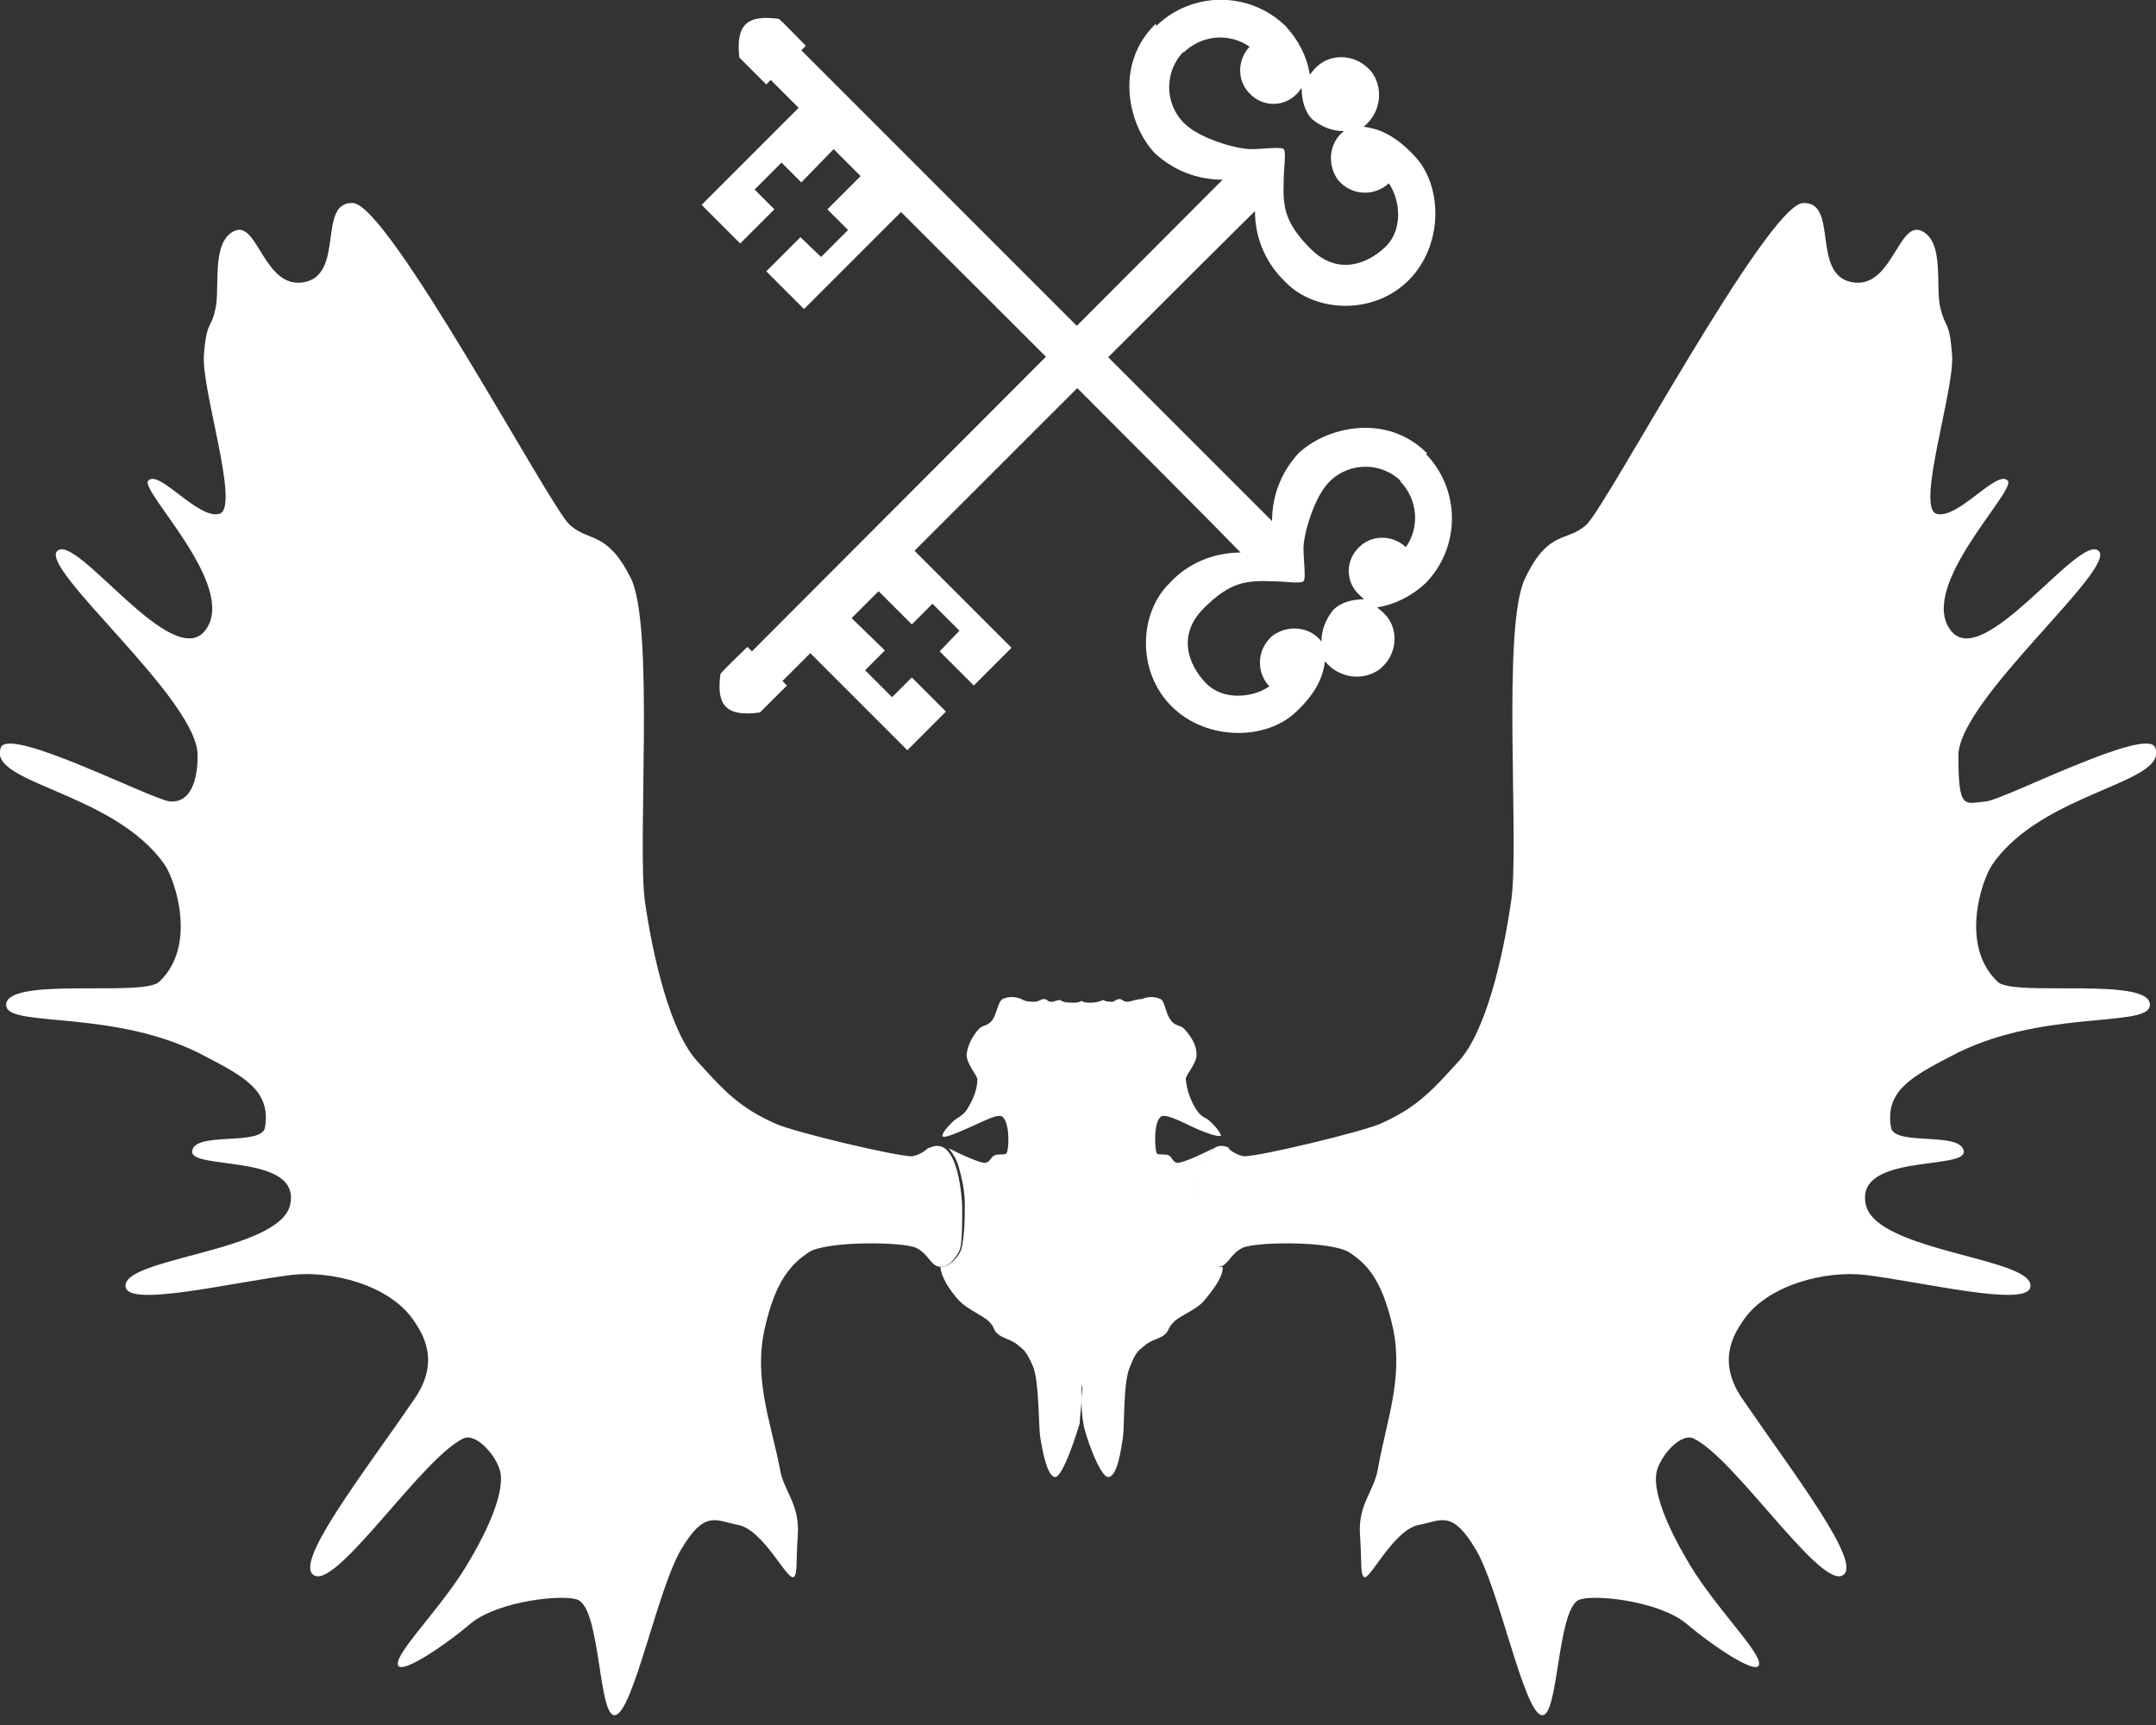
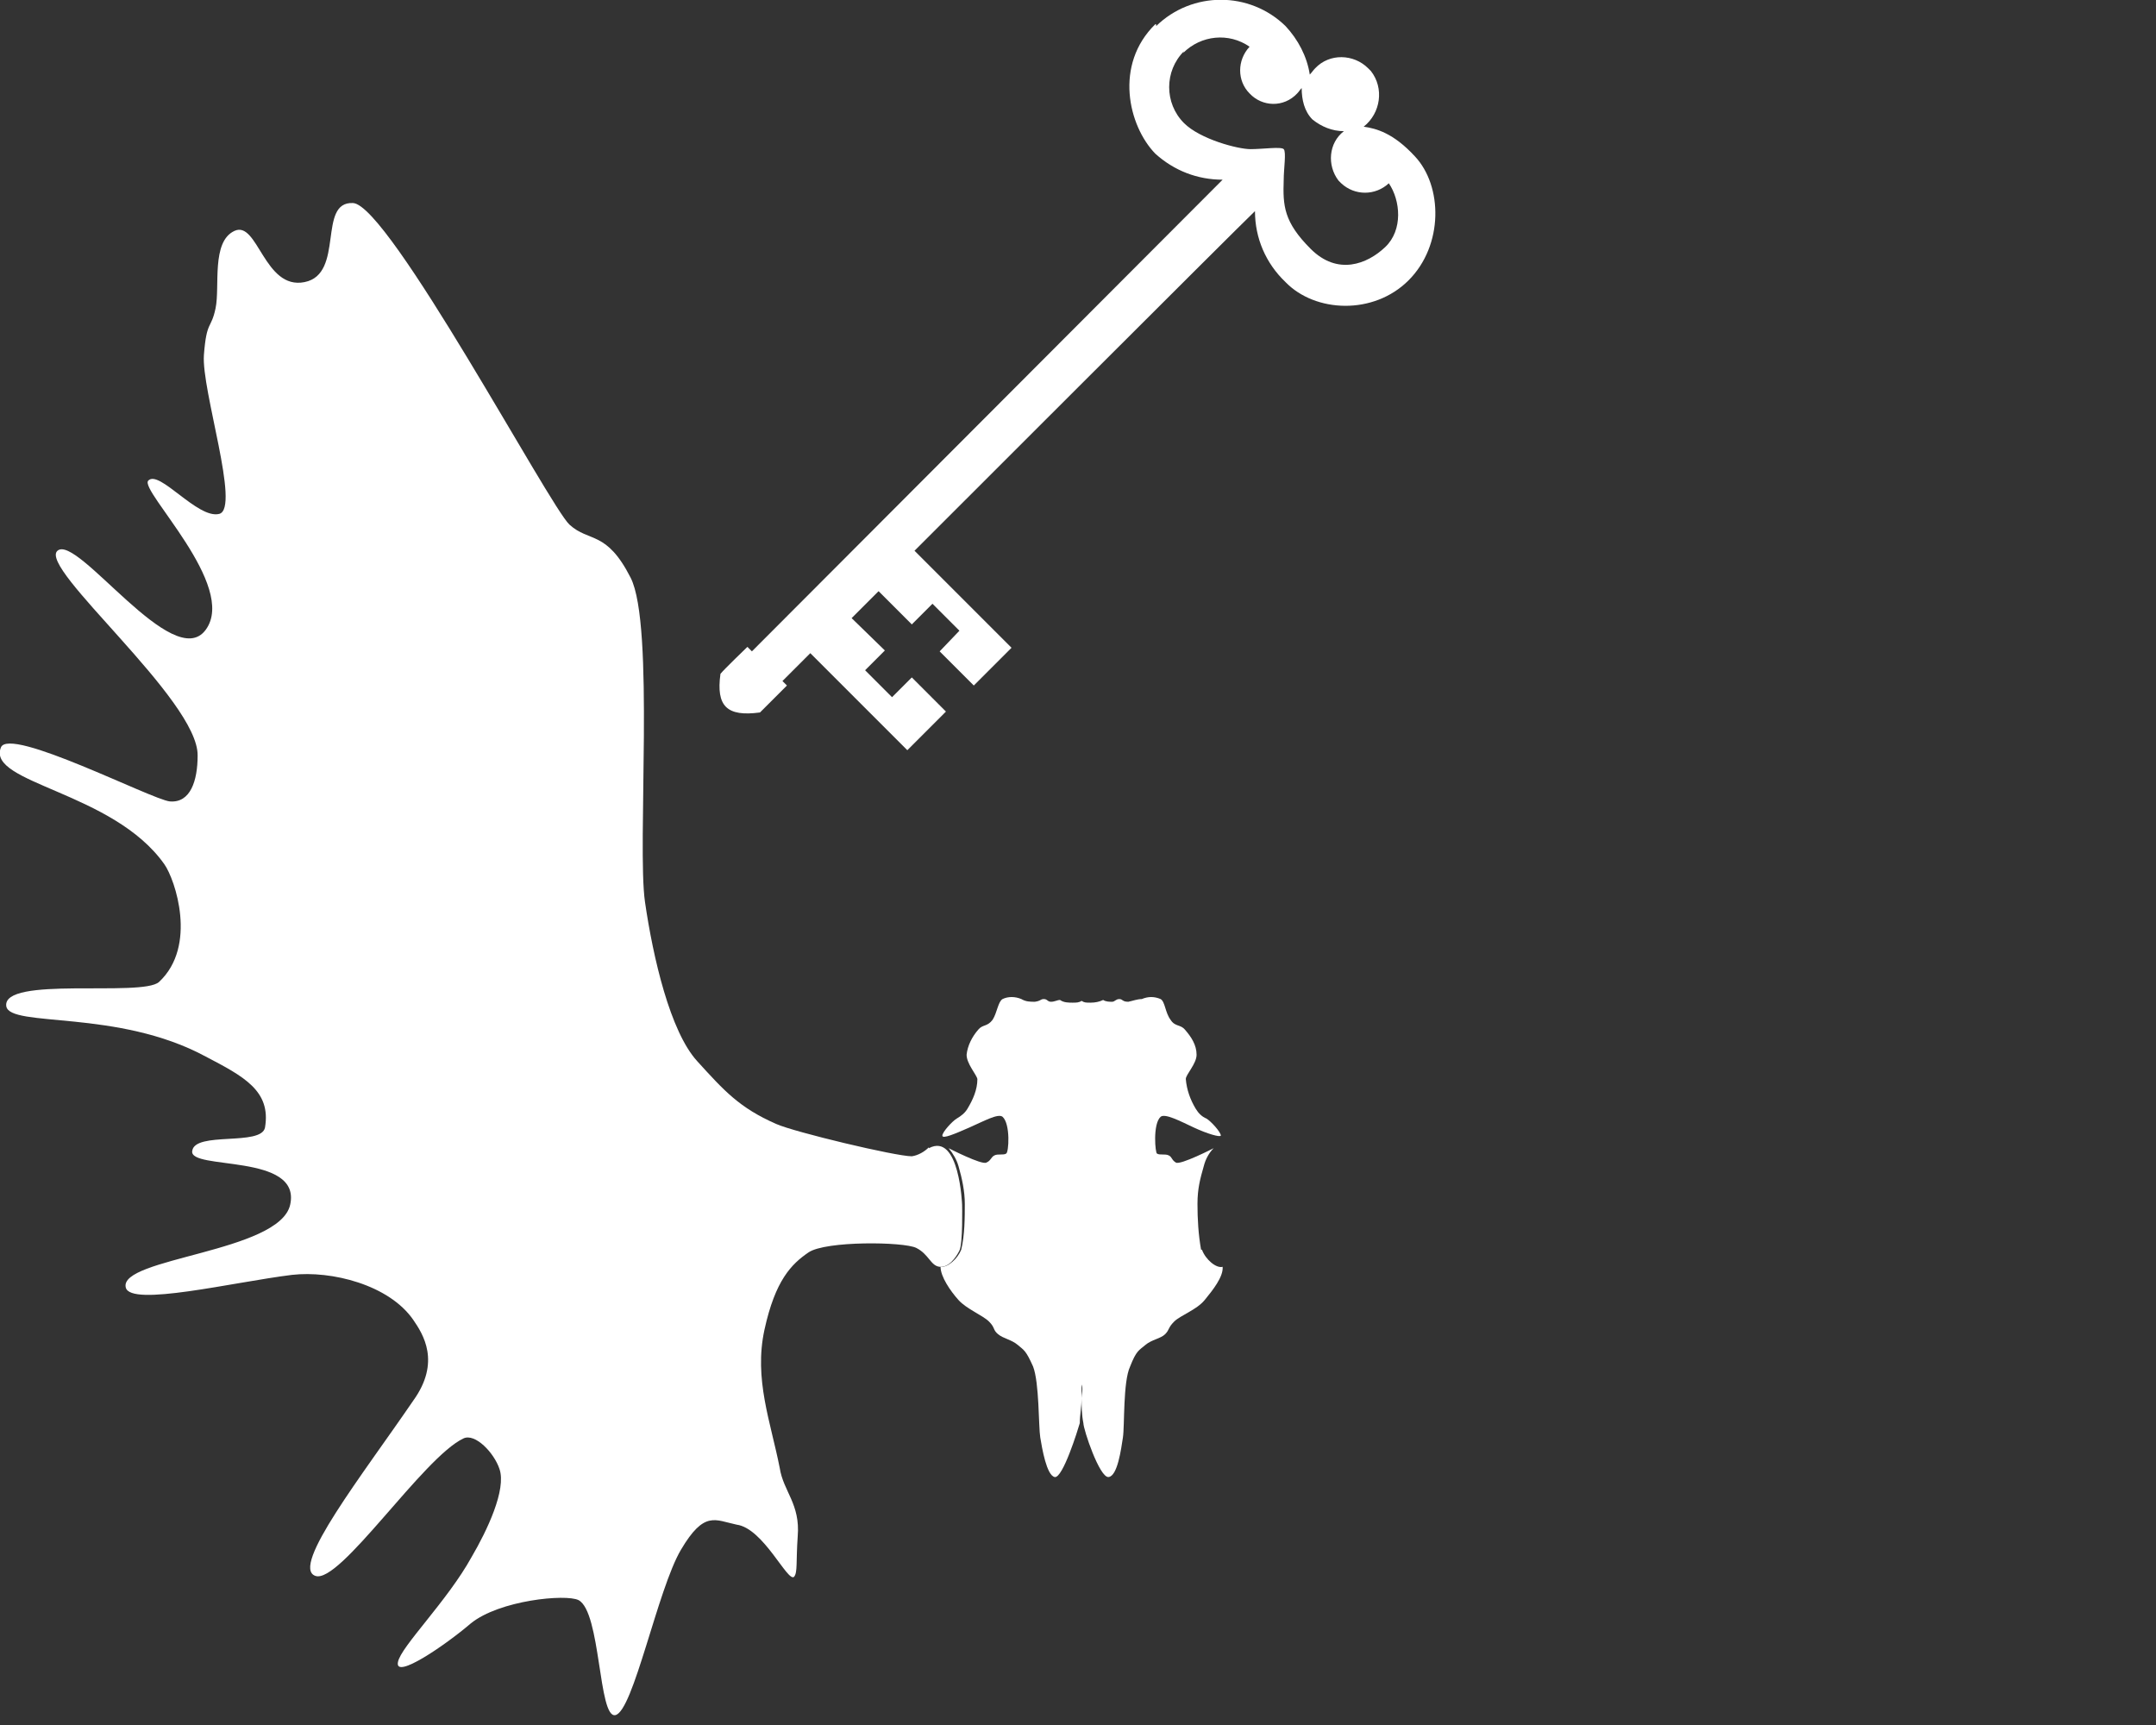
<svg xmlns="http://www.w3.org/2000/svg" id="Group_2" width="240" height="192" version="1.1" viewBox="0 0 240 192">
  <rect x="0" y="0" width="240" height="192" fill="#333333" stroke="none" />
  <defs>
    <style>
      .st0 {
        fill: #fff;
      }
    </style>
  </defs>
-   <path id="Path_1" class="st0" d="M158.9,50.5c-4.5-4.6-11.3-3-14.4,0-1.9,2.1-2.9,4.7-2.9,7.5L89.2,5.6l.5-.5s-2.5-2.6-3-3h0c-3.6-.5-4.8.7-4.4,4.3l3,3,.5-.5,3.1,3.1-10.8,10.8,4.3,4.3,3.8-3.8-2.2-2.2,3-3,2.2,2.2,3.6-3.7,3,3-3.7,3.7,2.3,2.3-3,3-2.3-2.2-3.8,3.8,4.2,4.2,10.8-10.8s32.6,32.5,37.8,37.9c-3,0-5.9,1.2-7.9,3.4-3.4,3.3-3.7,9.8.2,13.7s10.5,3.8,13.8.7c2.6-2.4,3.1-4.3,3.3-5.7,1.5,1.9,4.3,2.3,6.2.8,0,0,.2-.2.3-.3,1.6-1.6,1.7-4.3,0-5.9-.2-.2-.5-.4-.7-.6,2-.3,3.9-1.3,5.4-2.7,3.9-4,3.9-10.4,0-14.4h.2ZM155.8,53.5c2,2,2.3,5.1.7,7.4-1.5-1.4-3.8-1.4-5.2,0h0c-1.5,1.4-1.6,3.8,0,5.3s.4.3.6.5c-1.3,0-2.6.3-3.5,1.2-.8,1-1.3,2.2-1.3,3.5-1.3-1.7-3.8-1.9-5.5-.6,0,0-.2.2-.3.3-1.4,1.5-1.4,3.8,0,5.3-1.9,1.3-5.2,1.6-7.1-.4s-3.2-5.3-.2-8.3,4.8-3.1,7.7-3c1.2,0,3.1.3,3.4,0s0-2.3,0-3.7,1.1-5.6,2.9-7.4c2.2-2.2,5.8-2.2,8,0h0Z" />
  <path id="Path_4" class="st0" d="M128.6,2.7c-4.6,4.5-3,11.3,0,14.4,2.1,1.9,4.7,2.9,7.5,2.9l-52.4,52.5-.5-.5s-2.6,2.5-3,3h0c-.5,3.6.7,4.8,4.4,4.3l3-3-.5-.5,3.1-3.1,10.8,10.8,4.3-4.3-3.8-3.8-2.2,2.2-3-3,2.2-2.2-3.7-3.6,3-3,3.7,3.7,2.3-2.3,3,3-2.2,2.3,3.8,3.8,4.2-4.2-10.8-10.8s36-36,37.9-37.8c0,3,1.2,5.8,3.4,7.9,3.3,3.4,9.8,3.7,13.7-.2s3.8-10.5.7-13.8c-2.4-2.6-4.3-3.1-5.7-3.3,1.9-1.5,2.3-4.3.8-6.2,0,0-.2-.2-.3-.3-1.6-1.6-4.3-1.7-5.9,0-.2.2-.4.5-.6.7-.3-2-1.3-3.9-2.7-5.4-4-3.9-10.4-3.9-14.4,0v-.2ZM131.7,5.9c2-2,5.1-2.3,7.4-.7-1.4,1.5-1.4,3.8,0,5.2h0c1.4,1.5,3.8,1.6,5.3,0,.2-.2.3-.4.5-.6,0,1.3.3,2.6,1.2,3.5,1,.8,2.2,1.3,3.5,1.3-1.7,1.3-1.9,3.8-.6,5.5,0,0,.2.2.3.3,1.5,1.4,3.8,1.4,5.3,0,1.3,1.9,1.6,5.2-.4,7.1s-5.3,3.2-8.3.2-3.1-4.8-3-7.7c0-1.2.3-3.1,0-3.4s-2.3,0-3.7,0-5.6-1.1-7.4-2.9c-2.2-2.2-2.2-5.8,0-8h0Z" />
  <g>
    <path class="st0" d="M133.7,139.1c-.3-1.7-.4-3.4-.4-5.1s.3-2.8.7-4.2c.2-.8.6-1.5,1.1-2,0,0-3.7,1.9-4.2,1.6-.5-.3-.4-.6-.8-.8-.4-.2-1,0-1.3-.2-.2,0-.5-3.3.4-4.1.5-.4,2.2.5,3.7,1.2s2.9,1.1,3,.9c0-.4-1.1-1.6-1.6-1.9-.5-.2-.9-.6-1.2-1.1-.6-1-1-2.1-1.1-3.3,0-.5,1.2-1.7,1.2-2.7,0-1.1-.6-2-1.3-2.8-.5-.6-1.1-.3-1.6-1.1-.6-.8-.6-2-1.1-2.3-.7-.3-1.4-.3-2.1,0-.5,0-1,.2-1.5.3-.7,0-.6-.3-1-.3s-.5.3-.8.3-.7,0-1-.2c-.4.2-.9.3-1.4.3s-.7,0-1-.2h0c-.3.2-.6.2-1,.2s-1,0-1.4-.3c-.3,0-.6.2-1,.2s-.4-.3-.8-.3-.3.2-1,.3c-.5,0-1,0-1.5-.3-.7-.3-1.5-.3-2.1,0-.5.3-.6,1.5-1.1,2.3-.6.8-1.1.5-1.6,1.1-.7.8-1.2,1.8-1.3,2.8,0,1,1.1,2.2,1.2,2.7,0,1.2-.5,2.3-1.1,3.3-.3.5-.7.8-1.2,1.1s-1.6,1.5-1.6,1.9,1.4-.2,3-.9,3.2-1.6,3.7-1.2c.9.8.7,4,.4,4.1-.3.2-.9,0-1.3.2s-.4.6-.9.8c-.5.3-4.2-1.6-4.2-1.6.5.6.9,1.3,1.1,2,.4,1.4.7,2.8.7,4.2s0,3.5-.4,5.1c-.4,1-1.5,2-2.3,1.9,0,1.1,1.1,2.7,2,3.7s2.7,1.7,3.4,2.4.4.9,1,1.4,1.5.6,2.2,1.2.9.6,1.7,2.4c.7,1.8.6,6.7.8,7.9.2,1.2.7,4.2,1.6,4.4s2.6-5.3,2.8-6c0-.9.2-1.8.2-2.8s0-1,0-1.5c.2.5,0,1.1,0,1.5,0,.9,0,1.8.2,2.8,0,.7,1.8,6.1,2.8,6s1.4-3.1,1.6-4.4,0-6.2.8-7.9c.7-1.8,1-1.8,1.7-2.4.7-.6,1.7-.7,2.2-1.2s.3-.7,1-1.4,2.5-1.3,3.4-2.4,2.1-2.6,2-3.7c-.7.2-1.9-.8-2.3-1.9h0Z" />
-     <path id="Path_7" class="st0" d="M136.6,127.7c.5.5,1.2.9,1.9,1,1.8,0,13-2.7,15.1-3.6,4.1-1.8,5.8-3.7,8.8-7s4.9-11.5,5.8-17.7c1-6.1-1.1-30.8,1.6-36.1,2.6-5.4,4.6-3.9,6.8-5.9s20.1-35.6,24.1-35.8.9,7.9,5.4,8.8,5.2-6.9,7.8-5.7c2.6,1.2,1.5,6.2,2.1,8.6s1,1.3,1.3,5.2-4.1,17.1-1.7,17.7,6.7-5,7.9-3.7c1,1.1-10,11.7-6.4,16.6,3.5,4.9,14.3-10.7,16.5-8.8s-15.6,16.6-15.6,22.8.7,5.3,3.1,5.1c2-.2,17.9-8.4,18.8-6,1.6,4-12.5,4.9-18.1,13-1.2,1.7-3.7,9.1.6,13.1,1.8,1.7,17.5-.7,16.9,2.7-.4,2.4-12.4.3-22.2,5.6-4.2,2.2-7.3,3.8-6.6,7.9.4,2.1,7.7.4,8.1,2.6.4,2.2-12.2.2-10.9,6,1.2,5.3,19.1,5.9,18.3,9.2-.5,2.2-11.9-.6-18.4-1.4-4.4-.5-10.8,1.1-13.5,5-1.1,1.6-3.1,4.7,0,9,5.6,8.2,13.6,18.5,10.9,19.5-2.7,1-12-13.2-16.5-15.3-1.3-.6-3.4,1.6-4,3.4-.8,2.3,1.4,6.9,3.1,9.8,2.7,4.9,7.9,10,8.2,11.7.4,2-5.3-1.9-8.1-4.3-3.2-2.6-10.6-3.3-12-2.6-2.4,1.3-2.2,13.2-4.1,12.8-2-.4-4.7-14-7.3-18.4s-3.8-3.3-6.2-2.8c-3,.4-5.7,6.5-6.3,5.8-.4-.5-.2-1.6-.4-4.5-.3-3.6,1.6-5,2-7.6.9-5.1,2.8-9.9,1.7-15.4-1.2-5.5-2.9-7.3-4.9-8.6s-10.5-1.2-11.9-.5-1.6,2-2.6,2.1-1.8-1-2.2-1.8-.3-5.1-.3-5.1c0,0,.3-8.1,3.7-6.3h-.3Z" />
    <path id="Path_8" class="st0" d="M103.4,127.7c-.5.5-1.2.9-1.9,1-1.8,0-13.1-2.7-15.1-3.6-4.1-1.8-5.8-3.7-8.8-7s-4.9-11.5-5.8-17.7,1.1-30.8-1.6-36.1-4.6-3.9-6.8-5.9-20.1-35.6-24.1-35.8-.9,7.9-5.4,8.8-5.2-6.9-7.8-5.7c-2.6,1.2-1.6,6.2-2.1,8.6s-1,1.3-1.3,5.2,4.1,17.1,1.7,17.7-6.7-5-7.9-3.7c-1,1.1,10,11.7,6.4,16.6s-14.3-10.7-16.5-8.8,15.7,16.6,15.6,22.8c0,2.8-.8,5.3-3.1,5.1-2-.2-17.9-8.4-18.8-6-1.6,4,12.5,4.9,18.2,13,1.2,1.7,3.7,9.1-.6,13.1-1.9,1.7-17.5-.7-17,2.7.4,2.4,12.4.3,22.2,5.6,4.2,2.2,7.3,3.8,6.6,7.9-.4,2.1-7.8.4-8.1,2.6-.4,2.2,12.2.2,10.9,6-1.2,5.3-19.1,5.9-18.3,9.2.5,2.2,12-.6,18.5-1.4,4.4-.5,10.8,1.1,13.5,5,1.1,1.6,3.1,4.7,0,9-5.6,8.2-13.7,18.5-10.9,19.5,2.7,1,12-13.2,16.5-15.3,1.3-.6,3.4,1.6,4,3.4.8,2.3-1.4,6.9-3.1,9.8-2.7,4.9-7.9,10-8.2,11.7-.4,2,5.3-1.9,8.1-4.3,3.2-2.6,10.6-3.3,12-2.6,2.5,1.3,2.2,13.2,4.1,12.8,2-.4,4.7-14,7.3-18.4s3.8-3.3,6.2-2.8c3,.4,5.7,6.5,6.4,5.8.4-.5.2-1.6.4-4.5.3-3.6-1.6-5-2-7.6-1-5.1-2.9-9.9-1.7-15.4,1.2-5.5,3-7.3,4.9-8.6s10.6-1.2,12-.5,1.6,2,2.6,2.1,1.8-1,2.2-1.8.3-5.1.3-5.1c0,0-.3-8.1-3.7-6.3h0Z" />
  </g>
</svg>